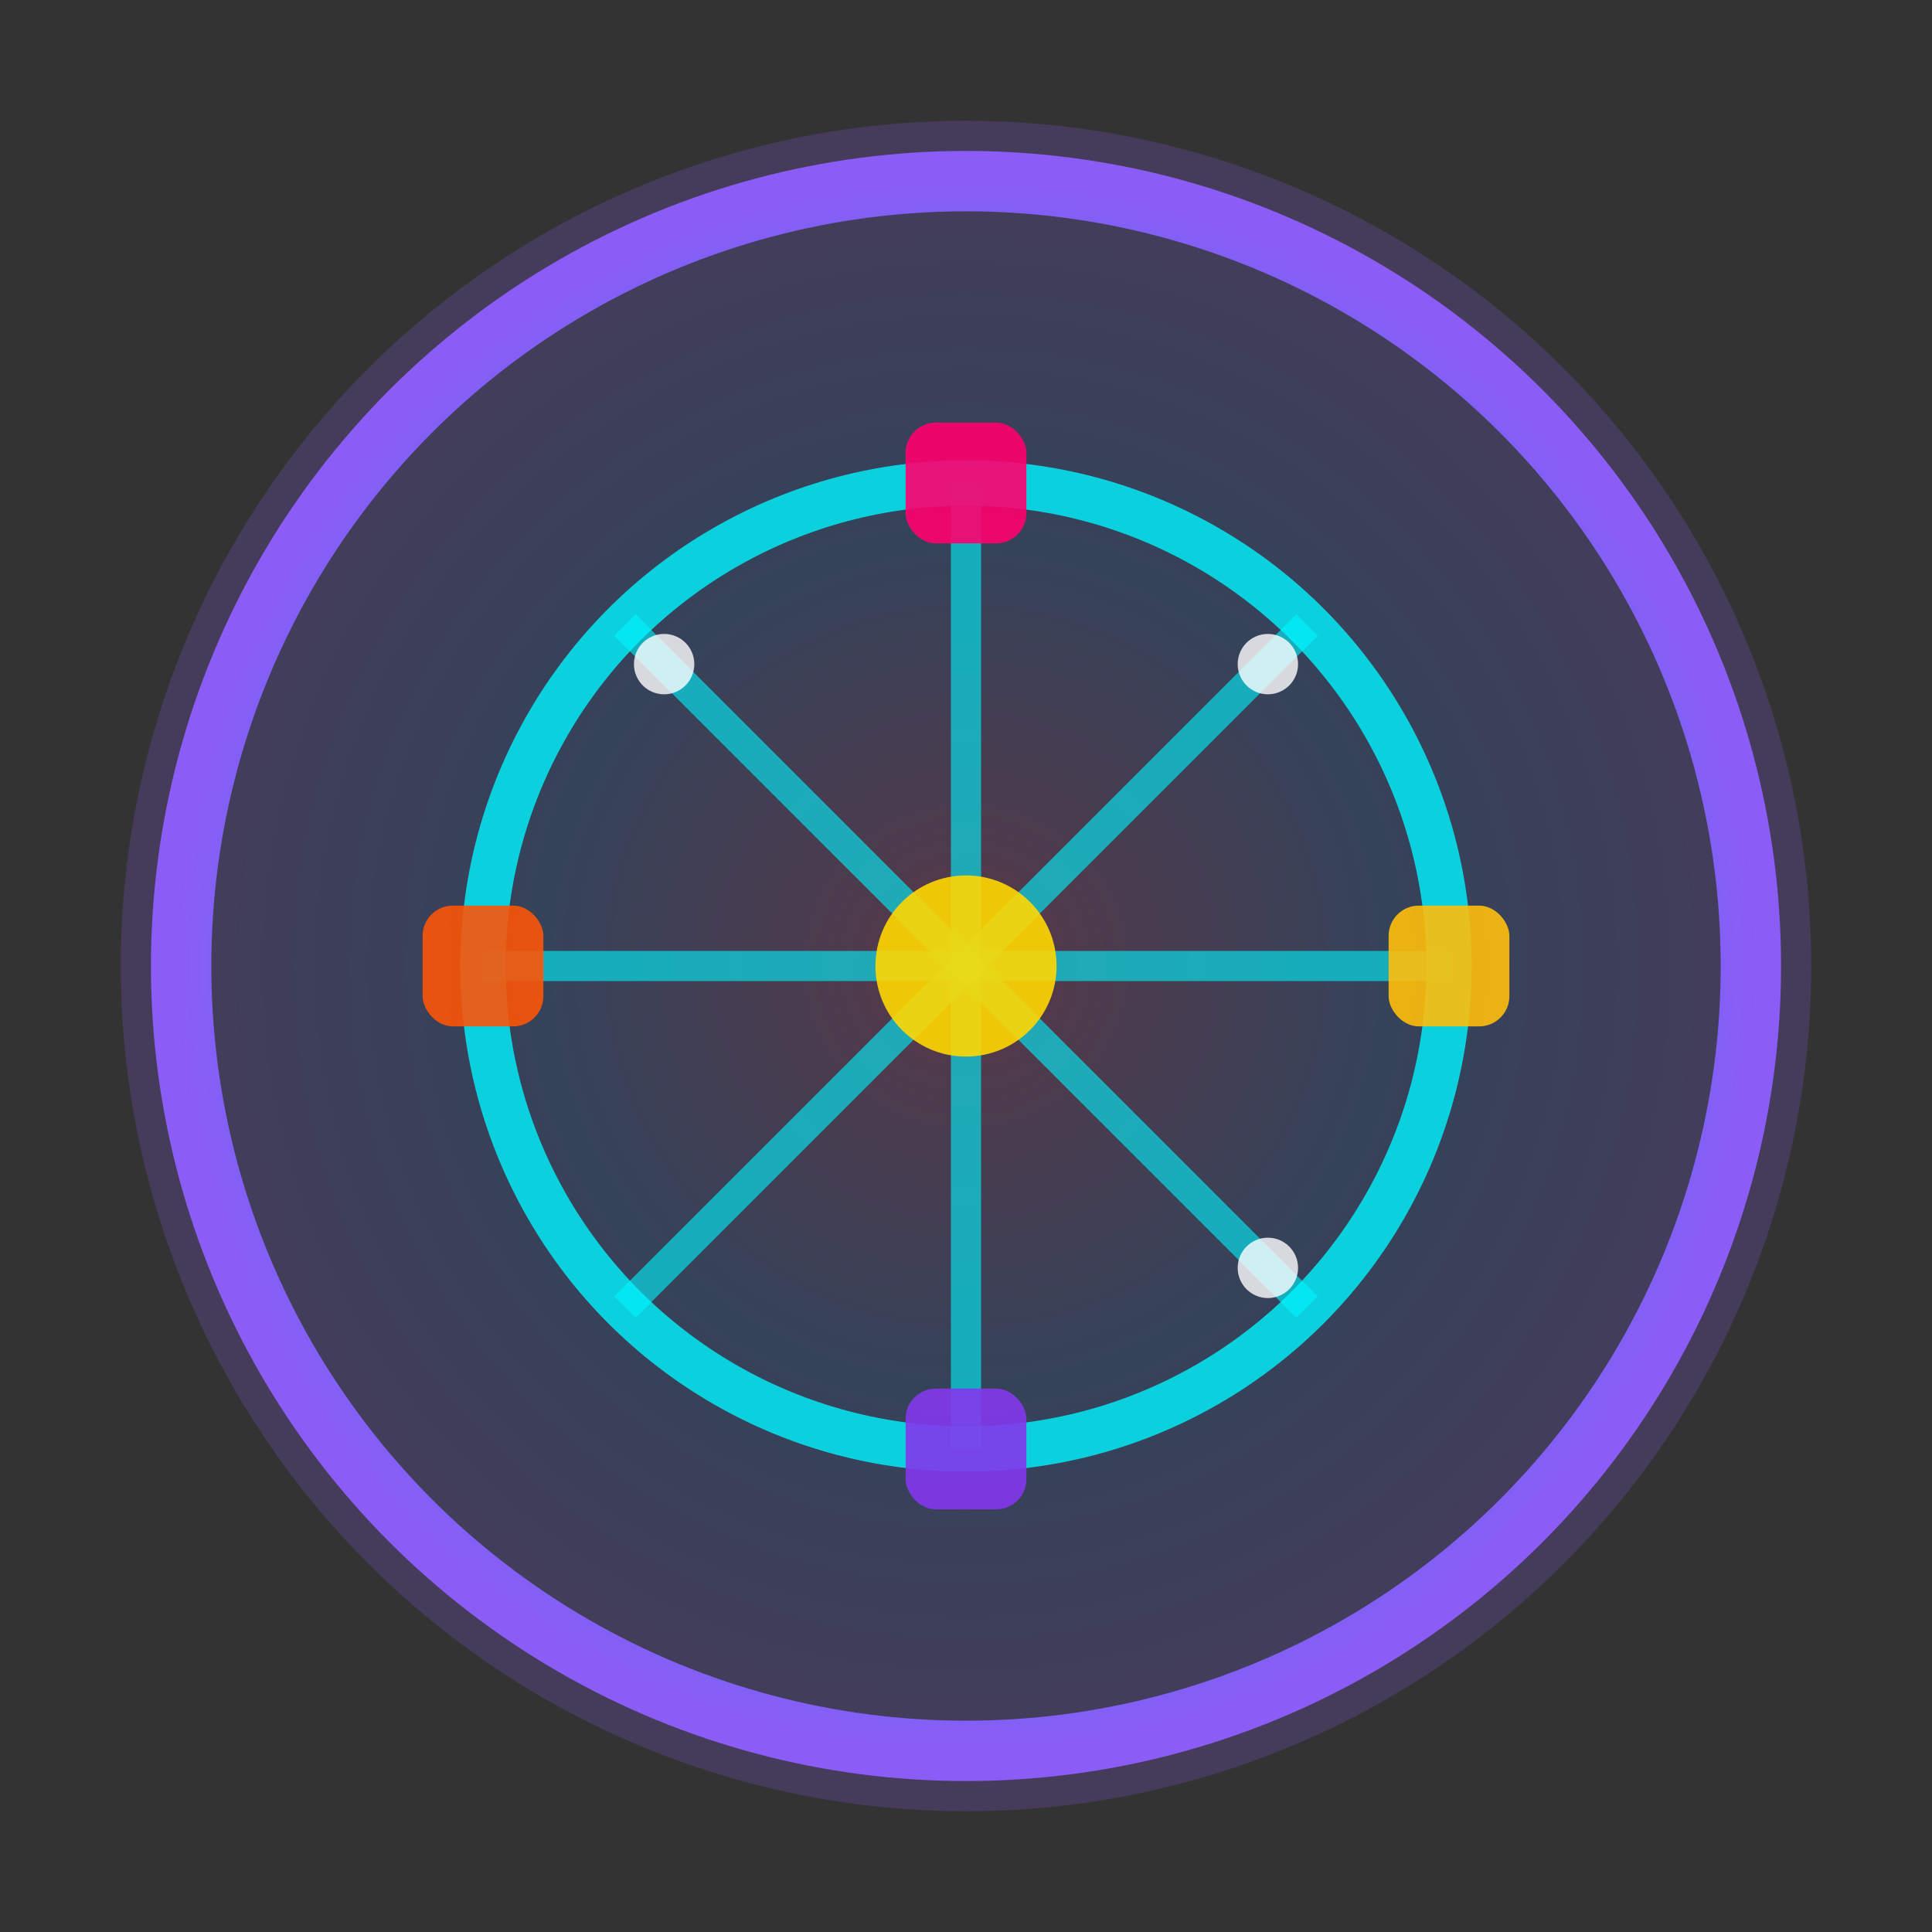
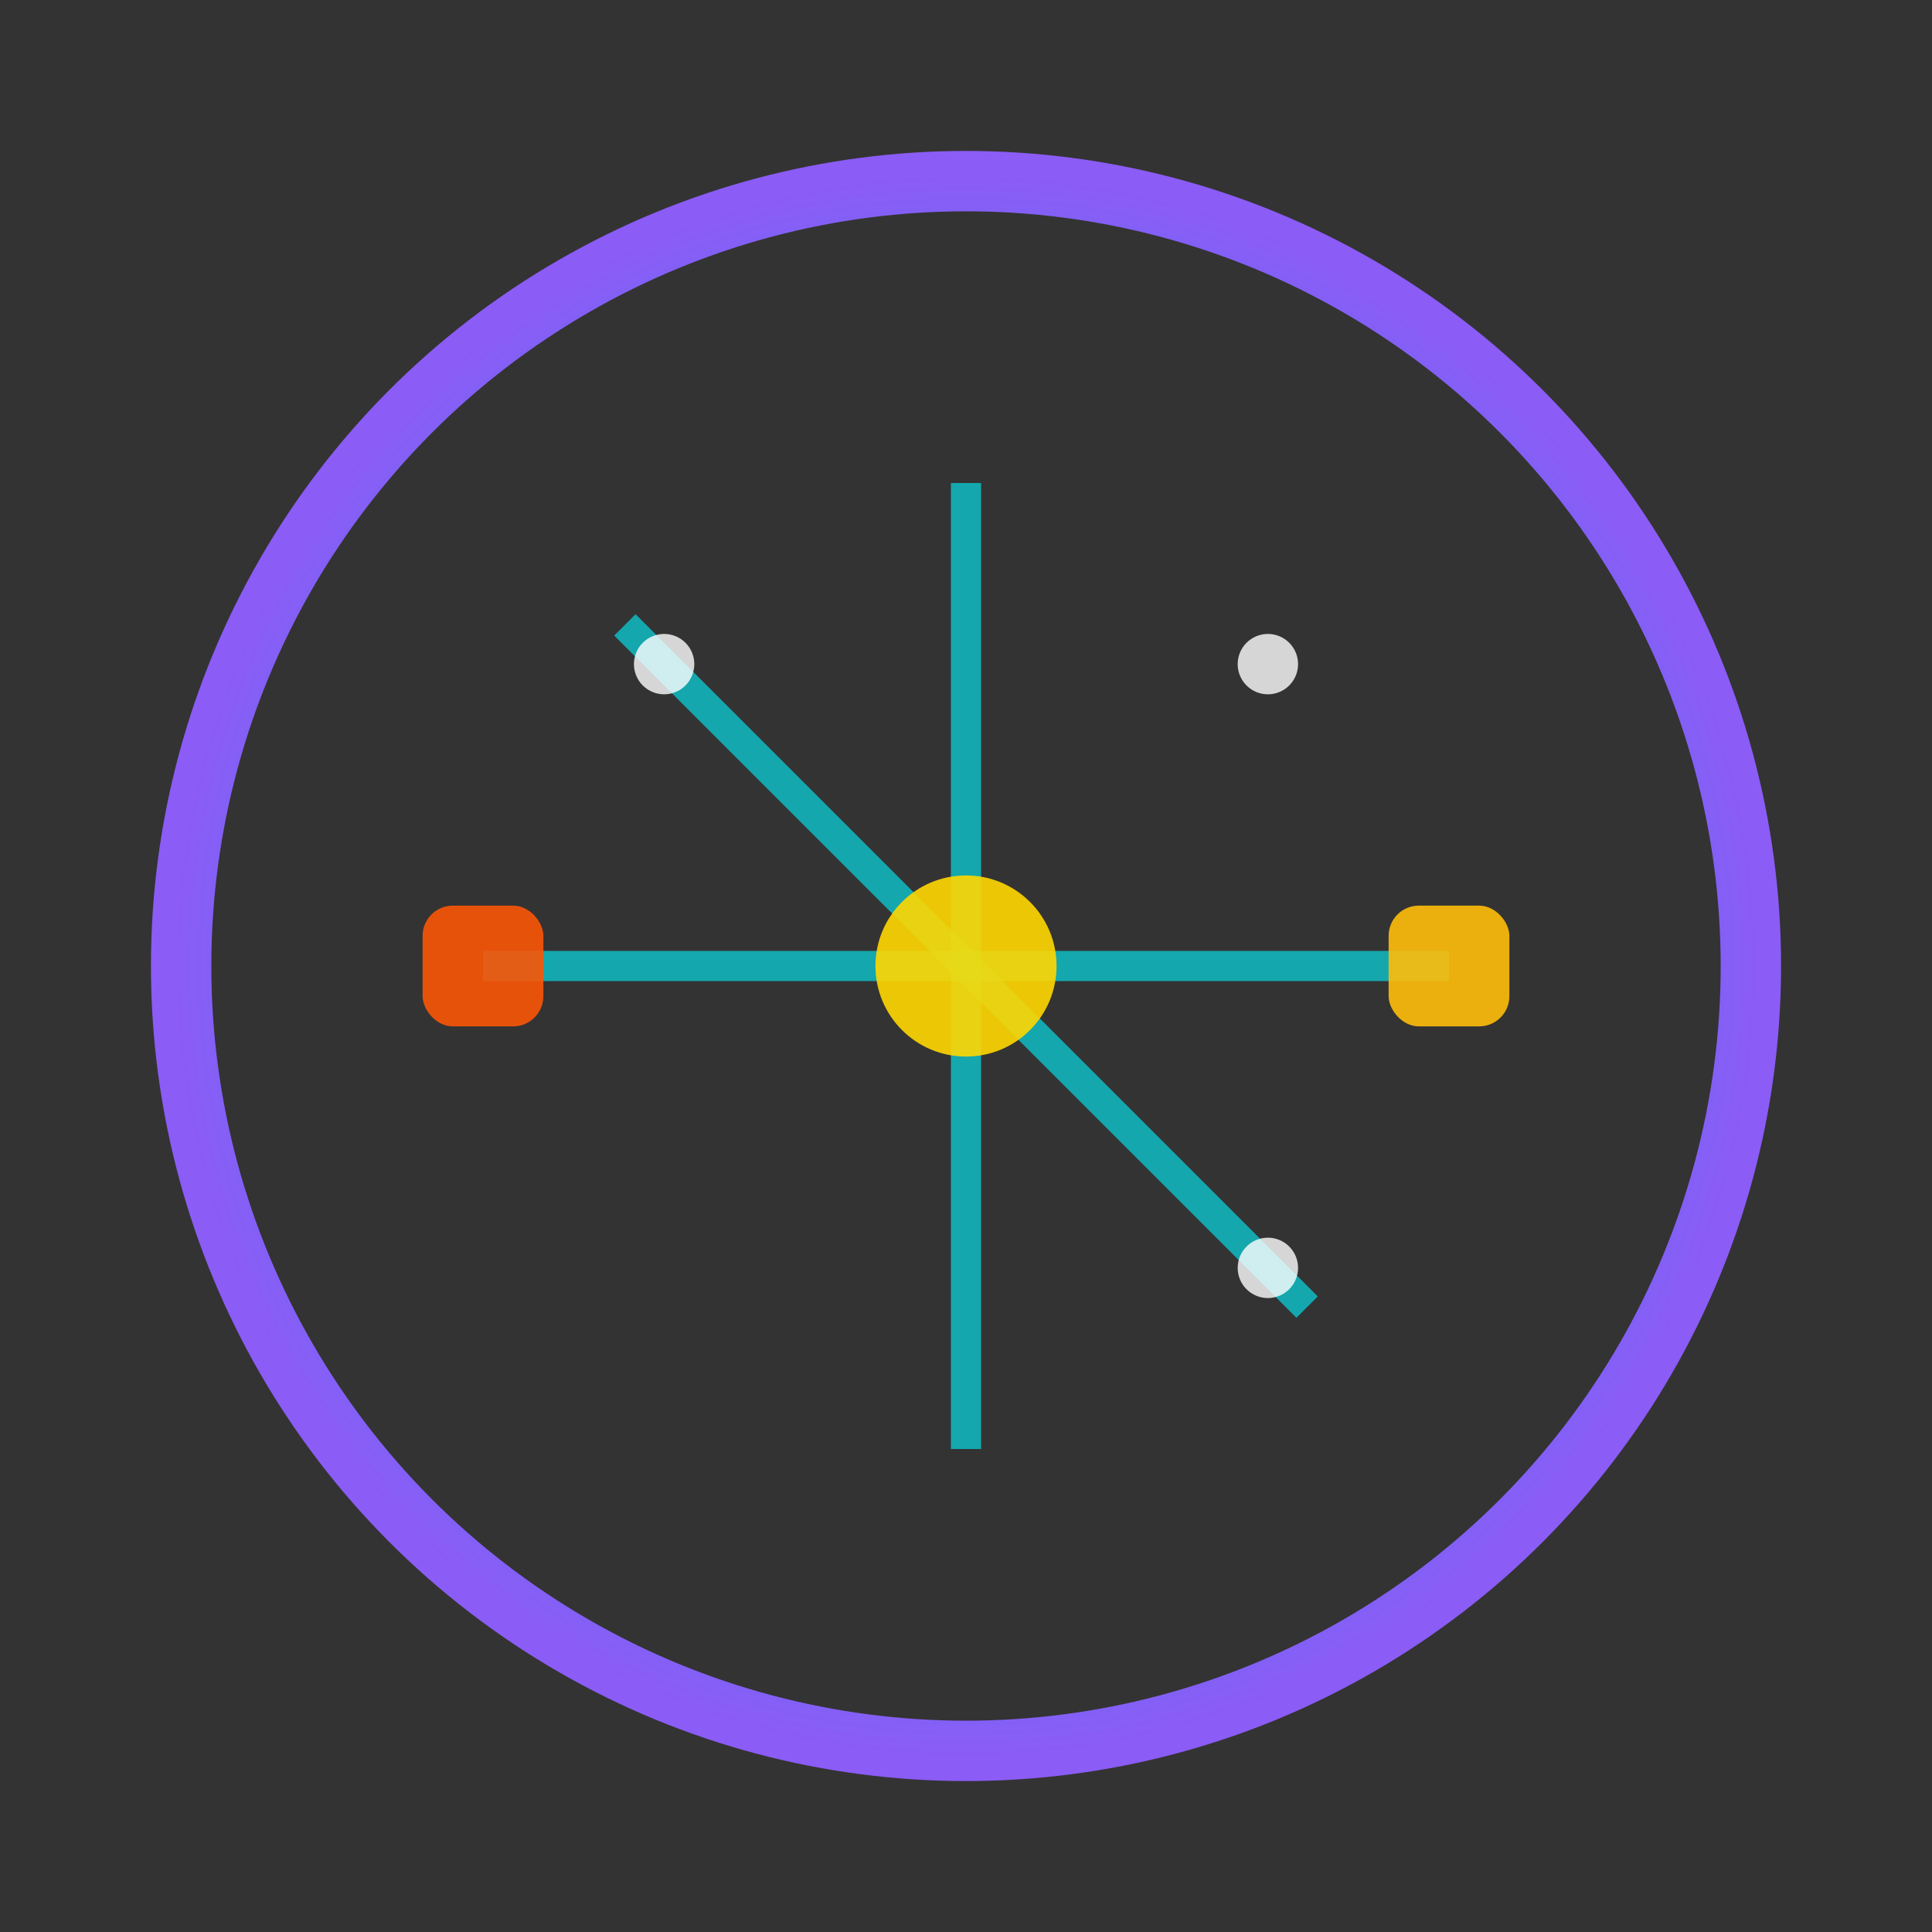
<svg xmlns="http://www.w3.org/2000/svg" width="64" height="64" viewBox="0 0 64 64" fill="none">
  <rect x="0" y="0" width="64" height="64" fill="#333333" stroke="none" />
  <defs>
    <radialGradient id="carnivalGradient" cx="50%" cy="50%" r="50%">
      <stop offset="0%" style="stop-color:#ec4899;stop-opacity:1" />
      <stop offset="50%" style="stop-color:#3b82f6;stop-opacity:1" />
      <stop offset="100%" style="stop-color:#8b5cf6;stop-opacity:1" />
    </radialGradient>
  </defs>
-   <circle cx="32" cy="32" r="28" fill="url(#carnivalGradient)" opacity="0.2" />
  <circle cx="32" cy="32" r="26" fill="none" stroke="url(#carnivalGradient)" stroke-width="2" />
-   <circle cx="32" cy="32" r="16" fill="none" stroke="#00f5ff" stroke-width="1.5" opacity="0.8" />
  <line x1="16" y1="32" x2="48" y2="32" stroke="#00f5ff" stroke-width="1" opacity="0.6" />
  <line x1="32" y1="16" x2="32" y2="48" stroke="#00f5ff" stroke-width="1" opacity="0.6" />
  <line x1="20.7" y1="20.7" x2="43.3" y2="43.3" stroke="#00f5ff" stroke-width="1" opacity="0.6" />
-   <line x1="43.3" y1="20.7" x2="20.7" y2="43.3" stroke="#00f5ff" stroke-width="1" opacity="0.6" />
-   <rect x="30" y="14" width="4" height="4" rx="1" fill="#ff006e" opacity="0.9" />
  <rect x="46" y="30" width="4" height="4" rx="1" fill="#ffbe0b" opacity="0.9" />
-   <rect x="30" y="46" width="4" height="4" rx="1" fill="#8338ec" opacity="0.9" />
  <rect x="14" y="30" width="4" height="4" rx="1" fill="#fb5607" opacity="0.9" />
  <circle cx="32" cy="32" r="3" fill="#ffd700" opacity="0.9" />
  <circle cx="22" cy="22" r="1" fill="#ffffff" opacity="0.8">
    <animate attributeName="opacity" values="0.3;1;0.3" dur="2s" repeatCount="indefinite" />
  </circle>
  <circle cx="42" cy="22" r="1" fill="#ffffff" opacity="0.8">
    <animate attributeName="opacity" values="1;0.3;1" dur="2s" repeatCount="indefinite" />
  </circle>
  <circle cx="42" cy="42" r="1" fill="#ffffff" opacity="0.8">
    <animate attributeName="opacity" values="0.3;1;0.3" dur="2s" repeatCount="indefinite" />
  </circle>
</svg>